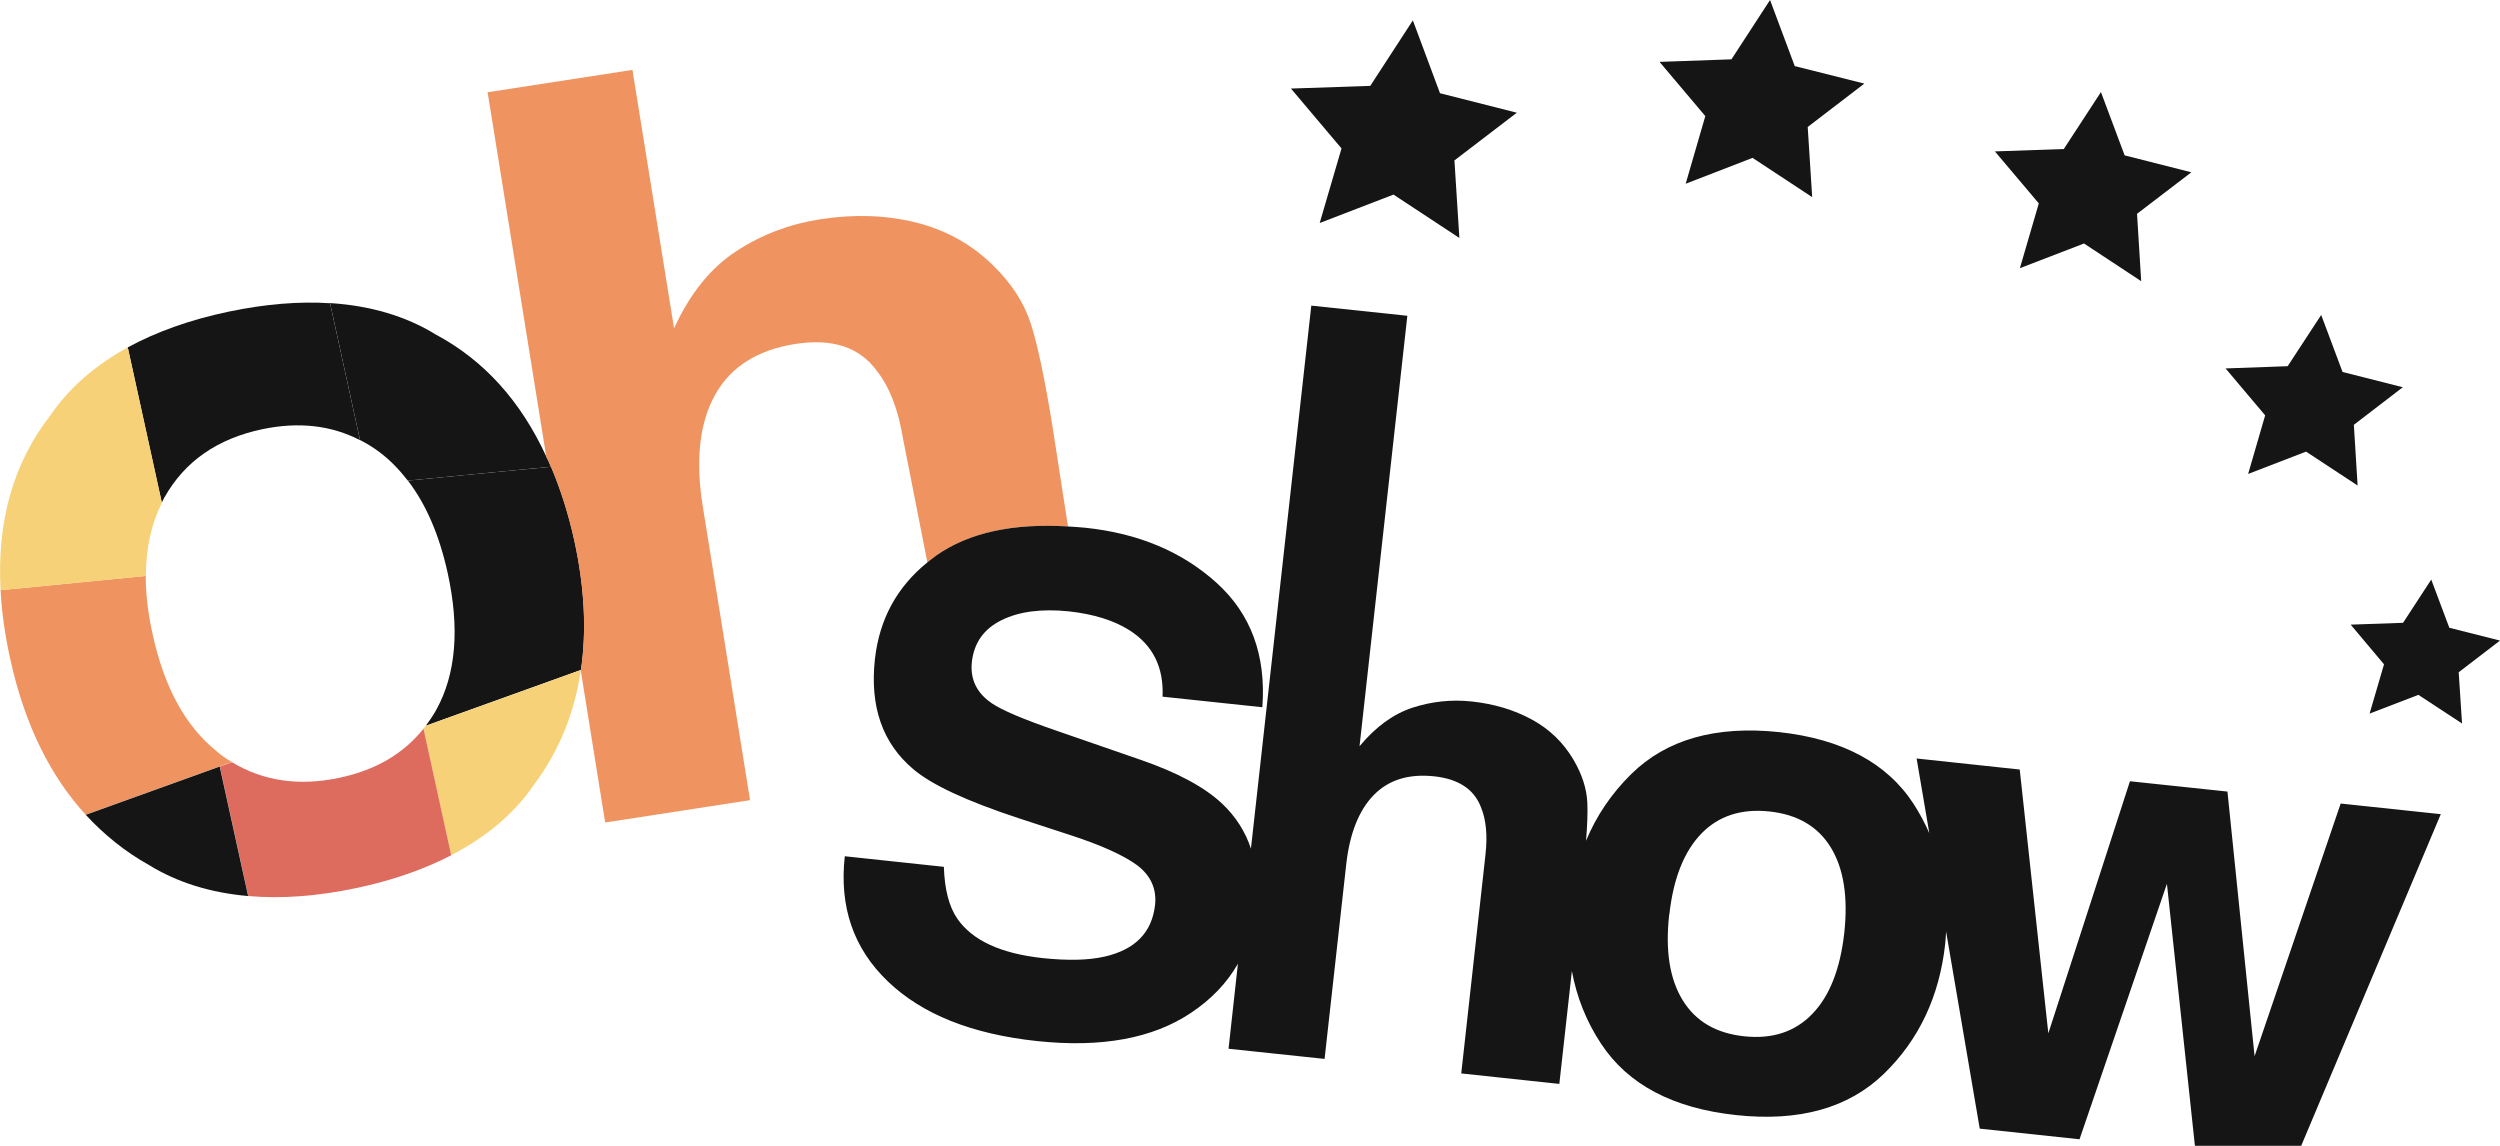
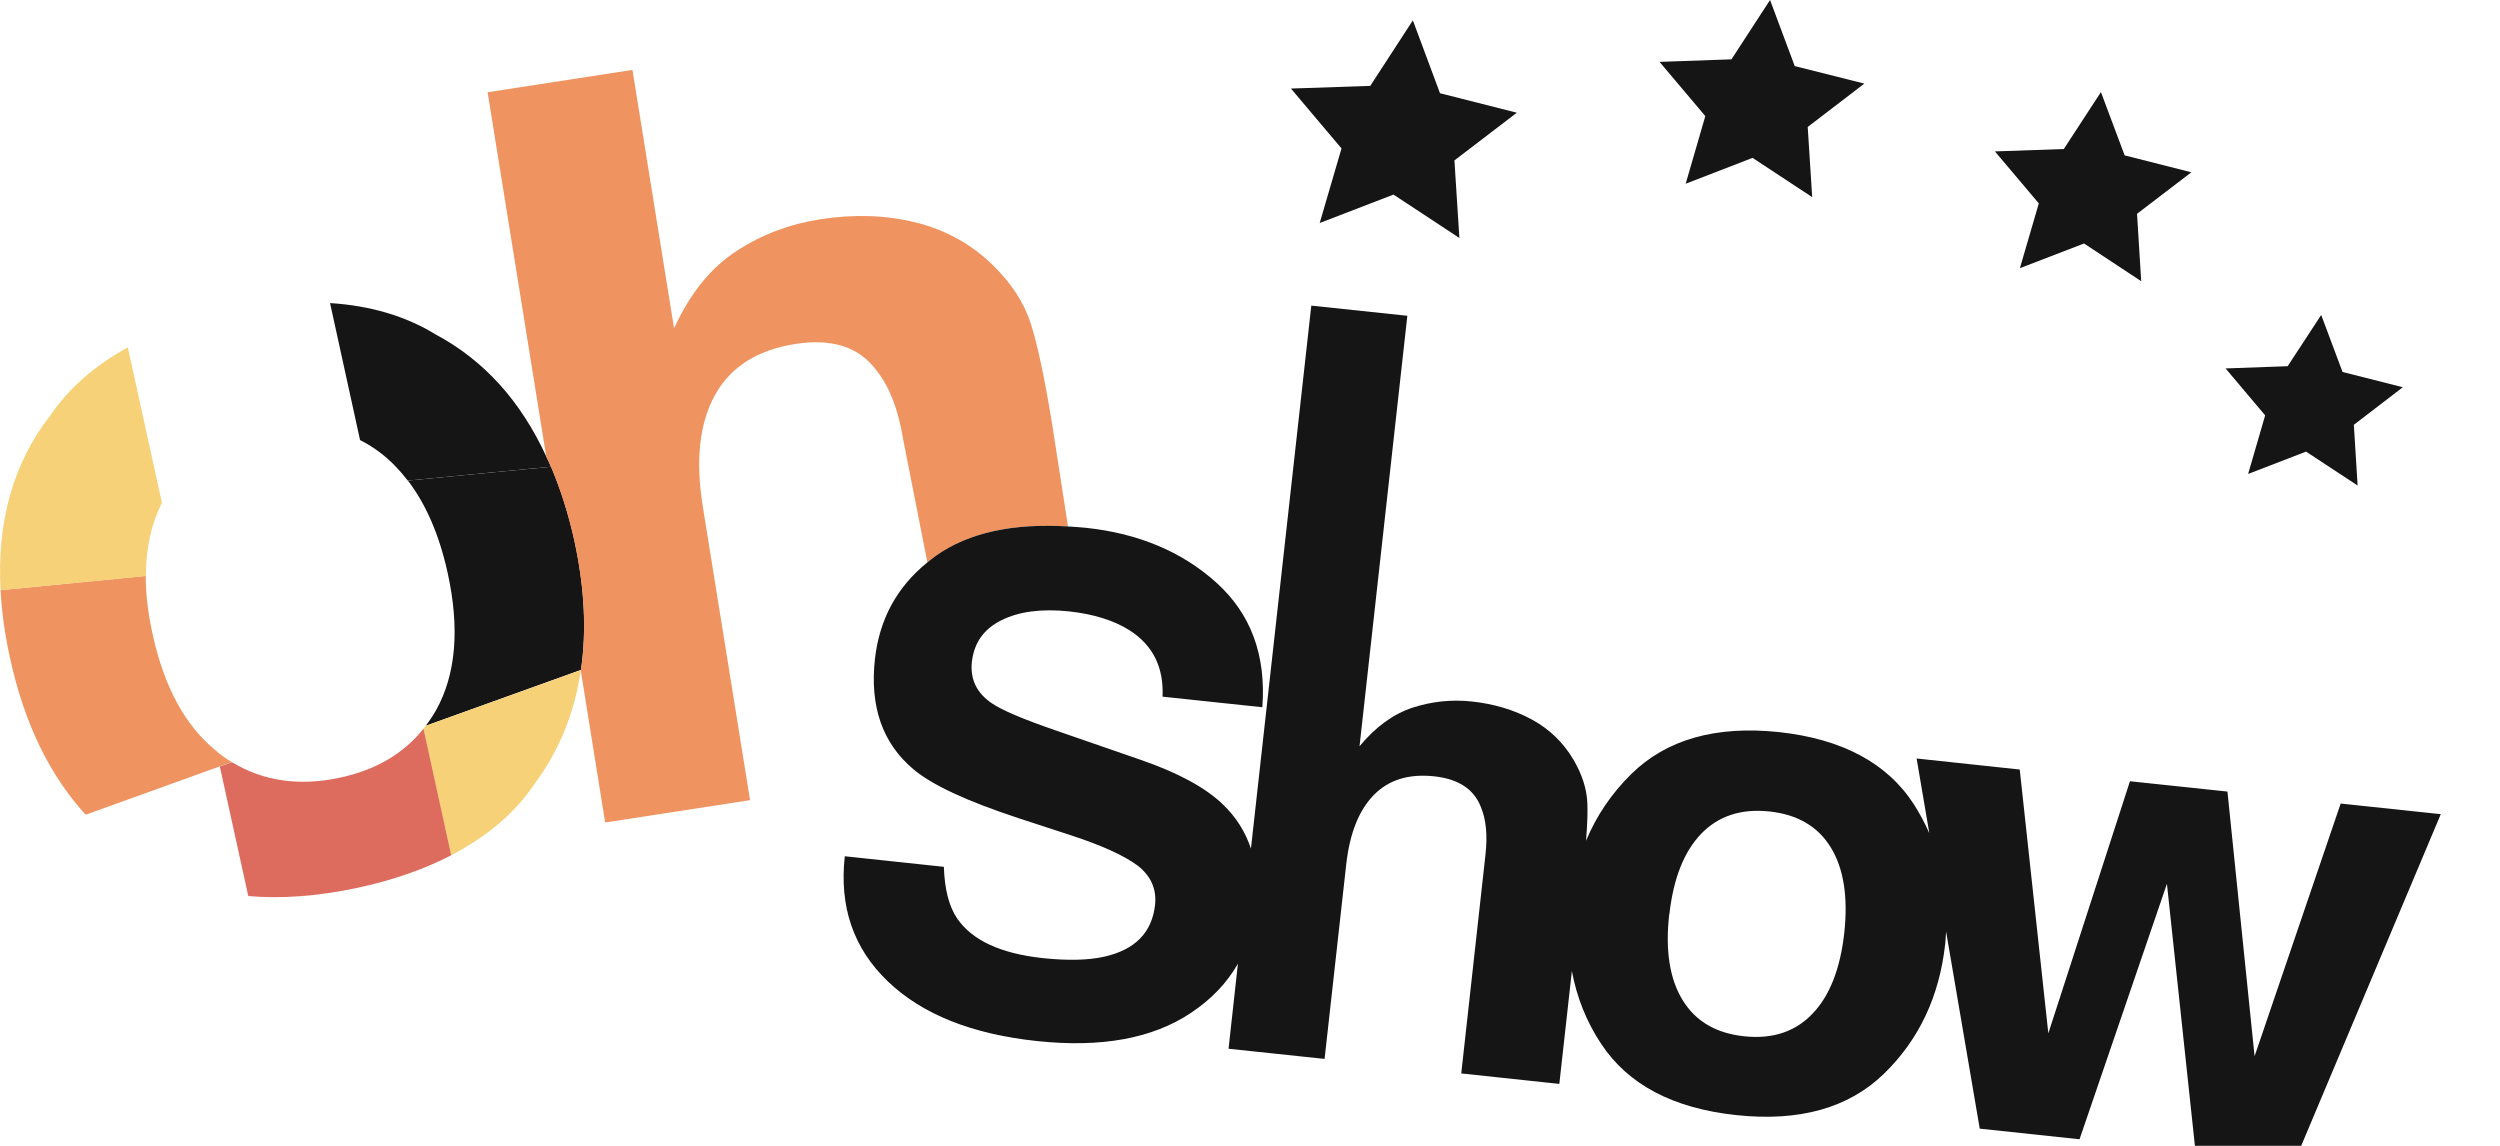
<svg xmlns="http://www.w3.org/2000/svg" width="48" height="22" viewBox="0 0 48 22" fill="none">
  <g clip-path="url(#clip0_196_1937)">
    <path d="M7.288 8.682C7.49 8.834 7.668 9.019 7.829 9.227L10.521 8.967L10.579 8.962C10.552 8.894 10.518 8.829 10.488 8.764C10 7.704 9.296 6.92 8.369 6.424C7.787 6.066 7.105 5.868 6.337 5.819L6.913 8.449C7.041 8.514 7.166 8.59 7.285 8.68L7.288 8.682Z" fill="#151515" />
    <path d="M8.375 13.631C8.314 13.739 8.247 13.839 8.175 13.934L11.151 12.863H11.156C11.264 12.107 11.226 11.283 11.029 10.38C10.915 9.862 10.765 9.393 10.582 8.962L10.524 8.967L7.831 9.227C8.178 9.68 8.433 10.266 8.594 10.995C8.83 12.066 8.755 12.945 8.375 13.631Z" fill="#151515" />
    <path d="M1.644 15.643L4.218 14.715L4.451 14.631C4.382 14.591 4.312 14.547 4.246 14.496C4.212 14.471 4.185 14.444 4.151 14.417C3.561 13.94 3.153 13.197 2.931 12.18C2.842 11.779 2.798 11.405 2.798 11.057L0.011 11.331C0.033 11.752 0.094 12.191 0.197 12.655C0.471 13.899 0.957 14.892 1.647 15.645L1.644 15.643Z" fill="#EF9460" />
    <path d="M8.172 13.937C8.159 13.956 8.145 13.972 8.128 13.991L8.66 16.421C9.343 16.068 9.881 15.616 10.261 15.054C10.735 14.417 11.029 13.693 11.148 12.888V12.866L8.17 13.937H8.172Z" fill="#F7D177" />
-     <path d="M3.161 9.544C3.55 8.856 4.174 8.422 5.039 8.24C5.74 8.094 6.364 8.167 6.913 8.452L6.337 5.822C5.746 5.784 5.103 5.835 4.398 5.982C3.647 6.139 3.001 6.372 2.452 6.67L3.106 9.653C3.125 9.618 3.139 9.58 3.159 9.544H3.161Z" fill="#151515" />
    <path d="M6.509 14.935C5.735 15.098 5.05 14.995 4.454 14.634L4.221 14.718L4.767 17.204C5.394 17.259 6.079 17.21 6.83 17.053C7.532 16.906 8.139 16.692 8.663 16.421L8.131 13.991C7.748 14.471 7.21 14.789 6.509 14.935Z" fill="#DD6B5E" />
-     <path d="M1.645 15.643C1.997 16.025 2.399 16.35 2.859 16.608C3.411 16.947 4.049 17.142 4.764 17.204L4.218 14.718L1.645 15.645V15.643Z" fill="#151515" />
    <path d="M3.109 9.653L2.454 6.67C1.825 7.015 1.326 7.448 0.965 7.977C0.255 8.891 -0.061 10.008 0.011 11.331L2.801 11.06C2.801 10.529 2.904 10.06 3.109 9.653Z" fill="#F7D177" />
    <path d="M20.505 10.103L20.21 8.202C20.061 7.272 19.919 6.608 19.789 6.207C19.659 5.805 19.415 5.434 19.062 5.09C18.646 4.683 18.15 4.412 17.582 4.271C17.01 4.13 16.398 4.108 15.743 4.211C15.161 4.301 14.623 4.504 14.135 4.824C13.644 5.144 13.247 5.637 12.942 6.304L12.143 1.342L9.362 1.771L10.488 8.766C10.518 8.831 10.552 8.897 10.579 8.964C10.76 9.395 10.912 9.865 11.026 10.382C11.223 11.285 11.264 12.11 11.153 12.863C11.153 12.872 11.153 12.88 11.153 12.888L11.619 15.792L14.401 15.363L13.494 9.726C13.35 8.834 13.43 8.118 13.73 7.581C14.029 7.042 14.545 6.716 15.277 6.603C15.982 6.494 16.497 6.665 16.827 7.11C17.077 7.424 17.246 7.861 17.338 8.422L17.806 10.8C17.862 10.754 17.917 10.71 17.978 10.667C18.605 10.228 19.448 10.043 20.507 10.109L20.505 10.103Z" fill="#EF9460" />
    <path d="M25.338 4.282L26.755 3.736L28.02 4.569L27.925 3.08L29.123 2.164L27.648 1.79L27.127 0.391L26.309 1.649L24.786 1.7L25.757 2.85L25.338 4.282Z" fill="#151515" />
    <path d="M32.365 3.528L33.649 3.031L34.794 3.785L34.708 2.438L35.795 1.605L34.459 1.269L33.985 0L33.244 1.139L31.863 1.188L32.742 2.229L32.365 3.528Z" fill="#151515" />
    <path d="M38.782 5.149L40.013 4.675L41.111 5.399L41.031 4.105L42.074 3.308L40.793 2.983L40.338 1.768L39.625 2.861L38.302 2.907L39.145 3.905L38.782 5.149Z" fill="#151515" />
-     <path d="M47.027 12.053L46.68 11.128L46.139 11.958L45.133 11.993L45.773 12.755L45.496 13.701L46.433 13.341L47.271 13.891L47.207 12.907L48 12.299L47.027 12.053Z" fill="#151515" />
    <path d="M43.164 9.1L44.276 8.671L45.266 9.322L45.194 8.156L46.134 7.435L44.977 7.142L44.567 6.047L43.923 7.031L42.731 7.074L43.491 7.975L43.164 9.1Z" fill="#151515" />
    <path d="M19.916 19.989C21.145 20.119 22.13 19.94 22.867 19.447C23.261 19.184 23.56 18.869 23.768 18.503L23.588 20.136L25.432 20.331L25.848 16.592C25.915 16 26.09 15.559 26.375 15.266C26.661 14.973 27.046 14.854 27.532 14.905C27.997 14.954 28.297 15.149 28.43 15.488C28.533 15.729 28.563 16.036 28.521 16.41L28.056 20.61L29.939 20.811L30.18 18.644C30.274 19.146 30.457 19.612 30.743 20.043C31.259 20.824 32.121 21.28 33.336 21.41C34.547 21.54 35.49 21.274 36.167 20.621C36.844 19.965 37.237 19.132 37.348 18.121C37.357 18.042 37.359 17.964 37.365 17.885L38.011 21.67L39.927 21.874L41.605 16.969L42.154 22.11L44.051 22.313L46.863 15.632L44.941 15.428L43.288 20.279L42.767 15.198L40.895 15L39.328 19.84L38.779 14.775L36.799 14.563L37.043 15.998C36.96 15.808 36.86 15.621 36.744 15.439C36.231 14.648 35.366 14.187 34.154 14.056C32.942 13.929 31.996 14.197 31.32 14.862C30.94 15.236 30.651 15.664 30.452 16.142C30.477 15.832 30.485 15.591 30.477 15.418C30.465 15.141 30.374 14.864 30.21 14.585C30.016 14.257 29.75 13.999 29.412 13.815C29.073 13.631 28.688 13.514 28.253 13.468C27.867 13.427 27.49 13.468 27.121 13.587C26.752 13.709 26.414 13.953 26.103 14.328L27.021 6.063L25.177 5.868L24.018 16.293C23.91 15.968 23.73 15.683 23.474 15.439C23.139 15.119 22.615 14.835 21.899 14.588L20.269 14.024C19.639 13.807 19.232 13.633 19.043 13.503C18.752 13.305 18.624 13.04 18.66 12.706C18.702 12.343 18.888 12.077 19.226 11.909C19.562 11.741 19.994 11.684 20.521 11.738C20.995 11.79 21.381 11.909 21.683 12.099C22.135 12.386 22.346 12.812 22.321 13.376L24.237 13.579C24.312 12.584 24.018 11.787 23.358 11.19C22.698 10.594 21.858 10.239 20.84 10.133C20.726 10.122 20.615 10.114 20.504 10.108C19.445 10.043 18.599 10.228 17.975 10.667C17.914 10.71 17.859 10.757 17.803 10.8C17.221 11.272 16.886 11.887 16.799 12.649C16.697 13.566 16.944 14.273 17.54 14.772C17.892 15.07 18.563 15.382 19.553 15.708L20.563 16.038C21.153 16.231 21.578 16.424 21.838 16.616C22.096 16.814 22.21 17.069 22.177 17.375C22.118 17.904 21.794 18.235 21.203 18.368C20.893 18.438 20.496 18.446 20.016 18.395C19.215 18.308 18.669 18.056 18.38 17.638C18.222 17.408 18.136 17.077 18.122 16.643L16.22 16.44C16.112 17.41 16.386 18.21 17.046 18.842C17.704 19.474 18.66 19.856 19.916 19.989ZM32.052 17.554C32.129 16.863 32.335 16.348 32.665 16.006C32.997 15.664 33.433 15.523 33.971 15.58C34.511 15.637 34.905 15.868 35.152 16.272C35.399 16.676 35.485 17.223 35.41 17.912C35.332 18.604 35.13 19.122 34.797 19.466C34.467 19.81 34.032 19.954 33.491 19.897C32.95 19.84 32.556 19.61 32.307 19.203C32.057 18.796 31.971 18.248 32.049 17.557L32.052 17.554Z" fill="#151515" />
  </g>
  <defs>
    <clipPath id="clip0_196_1937">
      <rect width="48" height="22" fill="white" />
    </clipPath>
  </defs>
</svg>